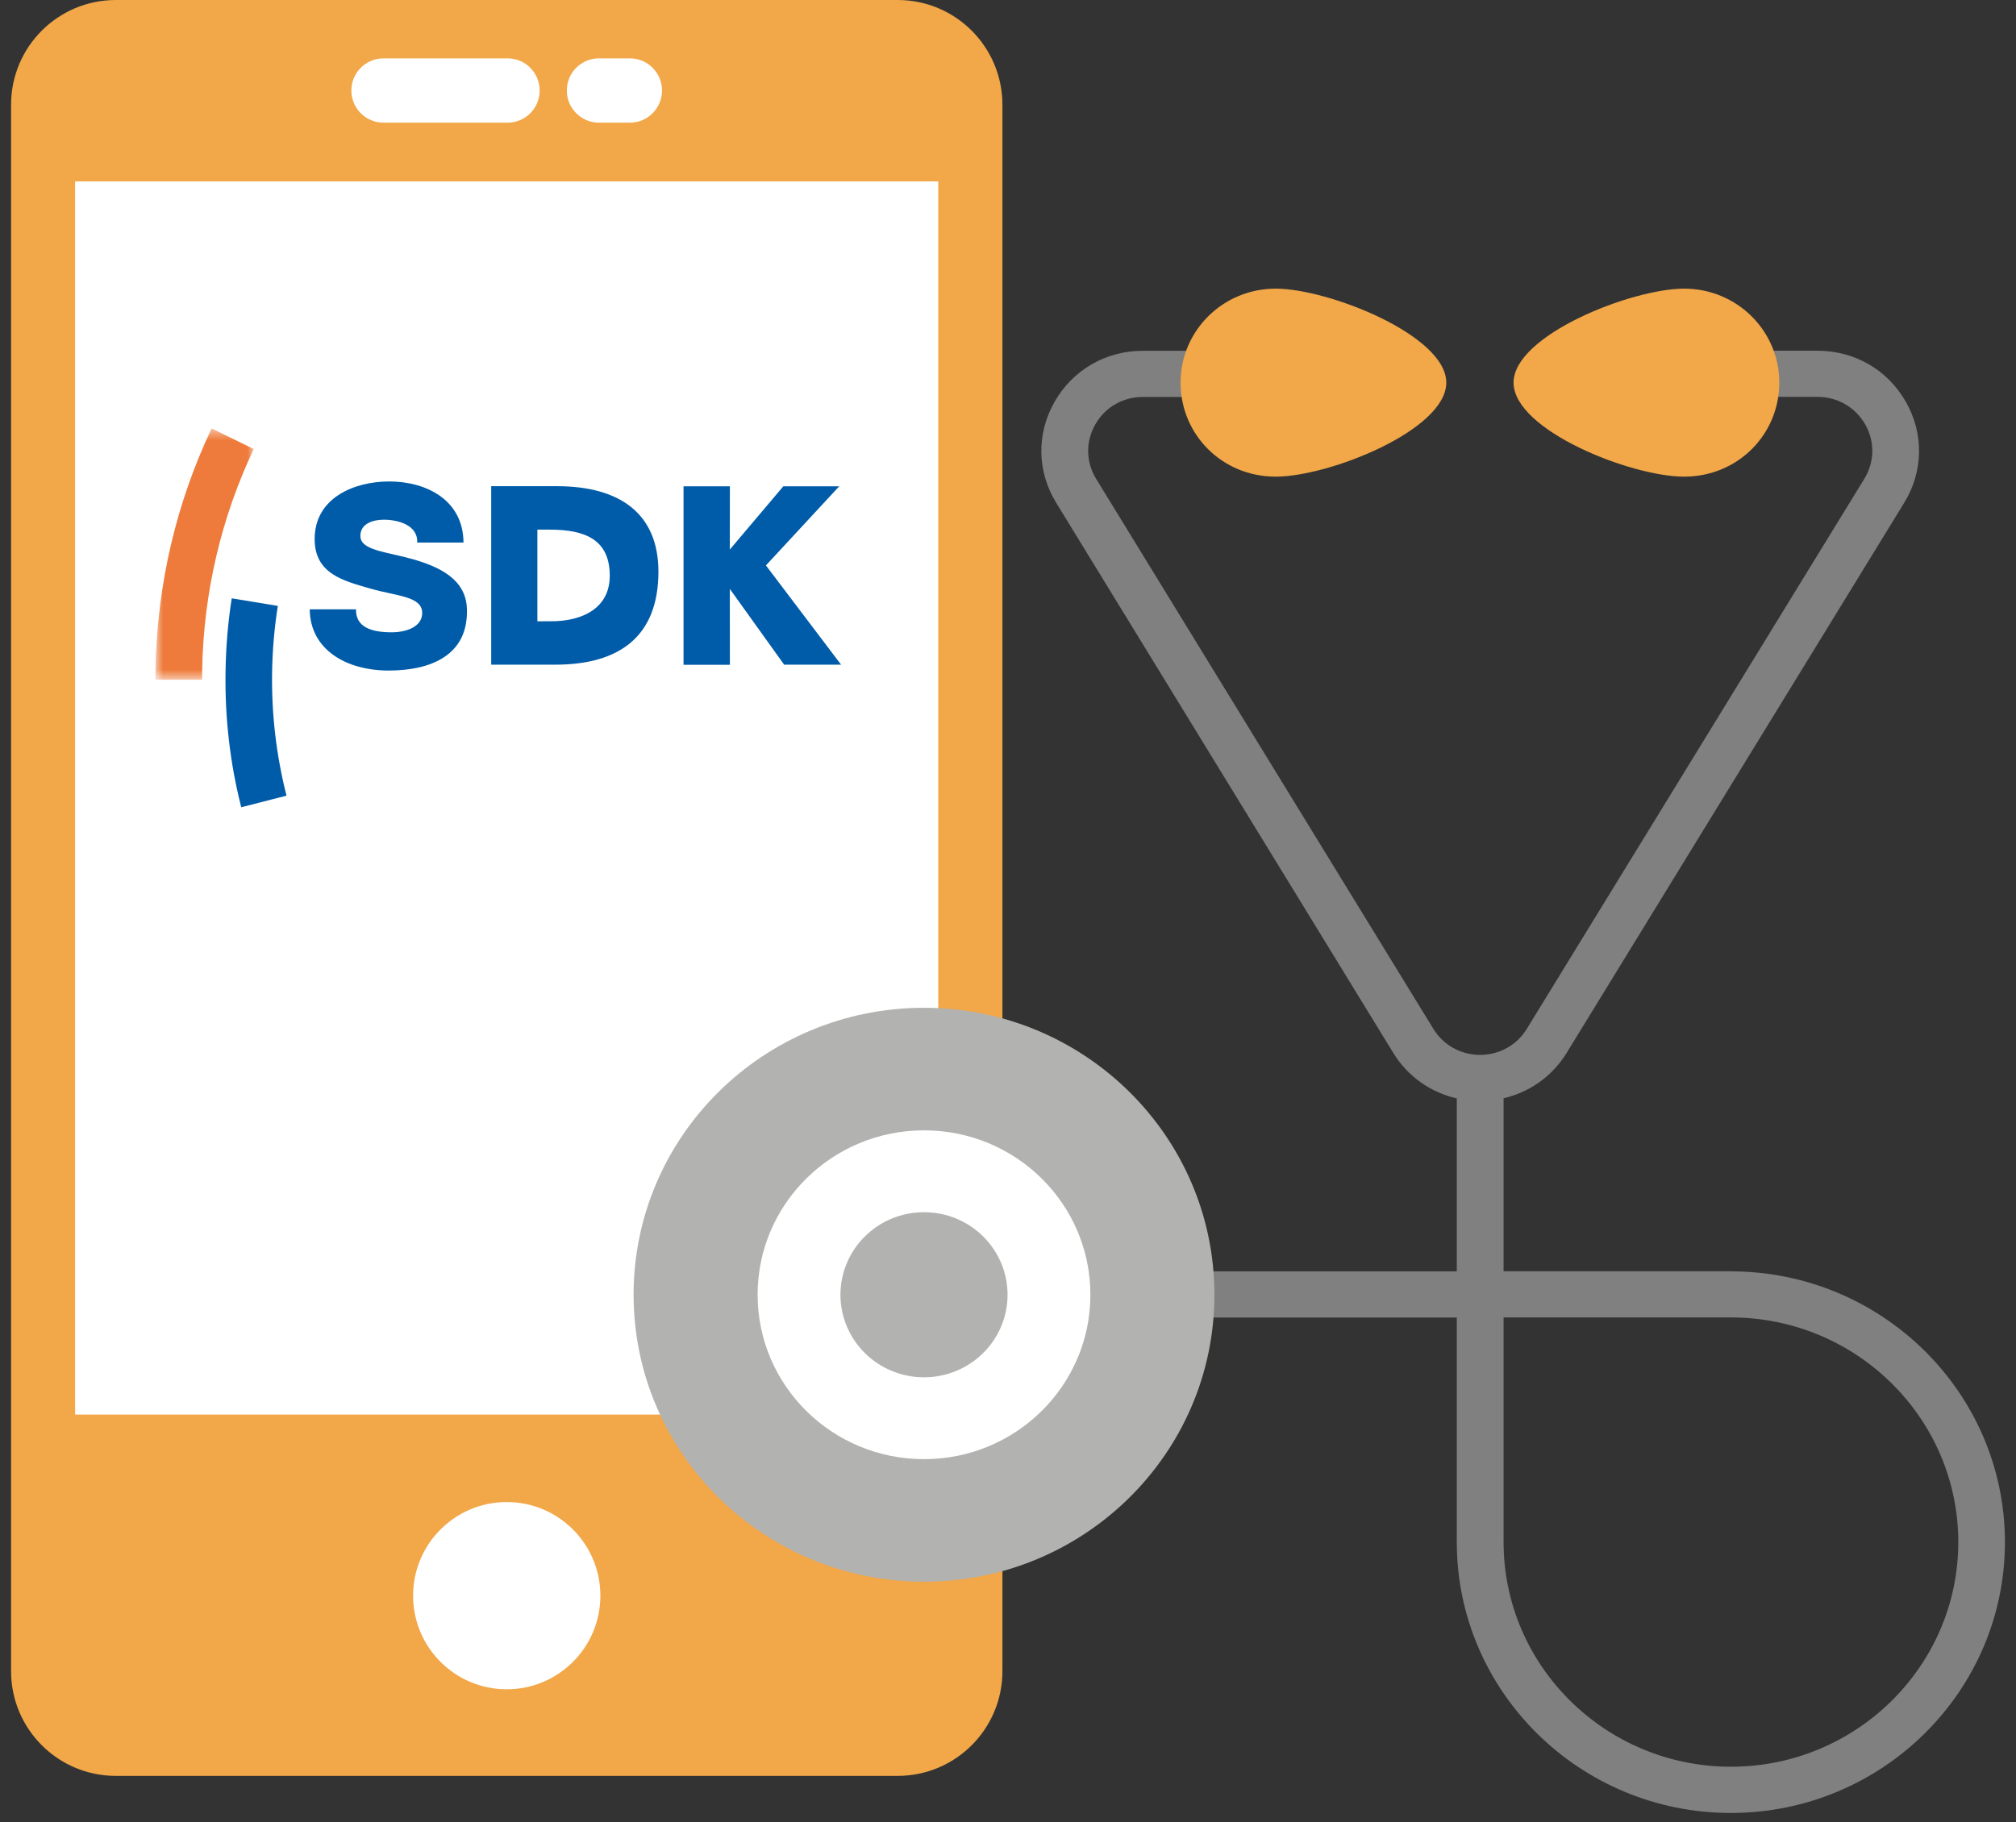
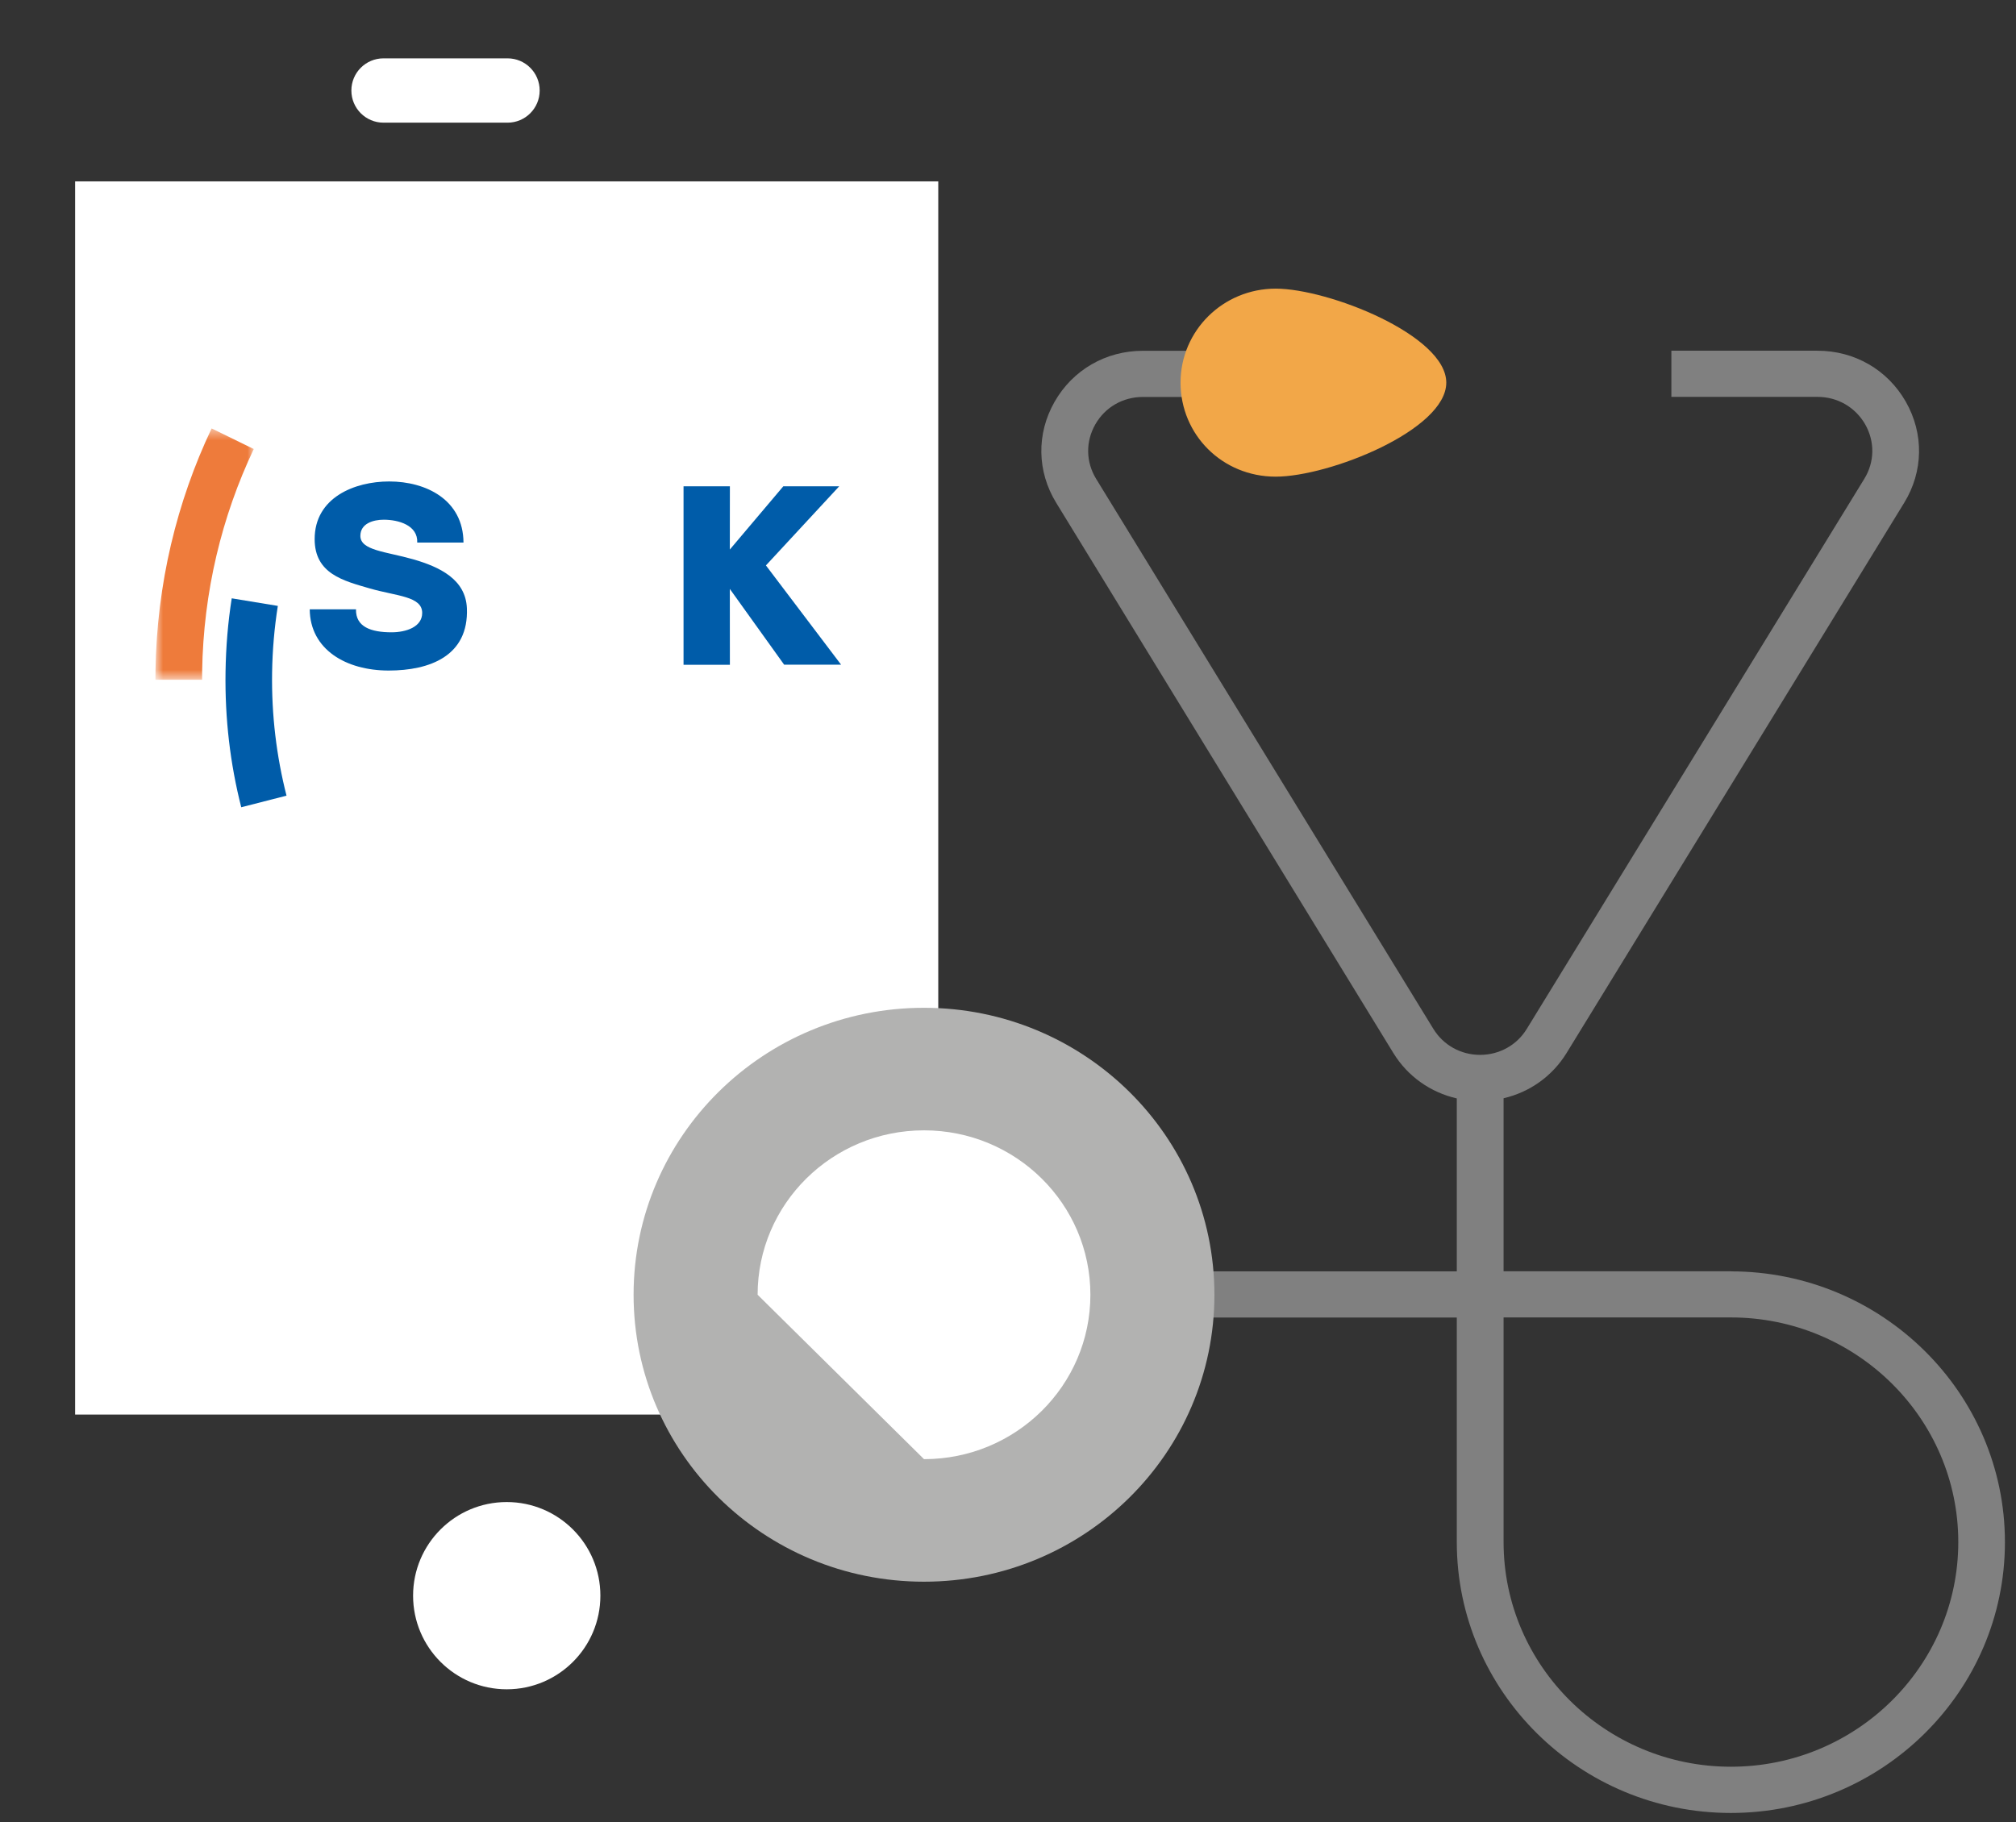
<svg xmlns="http://www.w3.org/2000/svg" width="167" height="151" viewBox="0 0 167 151" fill="none">
  <rect x="0" y="0" width="167" height="151" fill="#333333" stroke="none" />
-   <path d="M74.36 0H9.594C4.802 0 0.917 3.885 0.917 8.677V138.47C0.917 143.262 4.802 147.147 9.594 147.147H74.36C79.152 147.147 83.037 143.262 83.037 138.47V8.677C83.037 3.885 79.152 0 74.36 0Z" fill="#F2A748" />
  <path d="M77.723 15.029H6.223V117.208H77.723V15.029Z" fill="white" />
  <path d="M42.044 4.835H31.768C30.299 4.835 29.107 6.027 29.107 7.496V7.503C29.107 8.973 30.299 10.164 31.768 10.164H42.044C43.513 10.164 44.705 8.973 44.705 7.503V7.496C44.705 6.027 43.513 4.835 42.044 4.835Z" fill="white" />
-   <path d="M52.178 4.835H49.615C48.145 4.835 46.954 6.027 46.954 7.496V7.503C46.954 8.973 48.145 10.164 49.615 10.164H52.178C53.648 10.164 54.839 8.973 54.839 7.503V7.496C54.839 6.027 53.648 4.835 52.178 4.835Z" fill="white" />
  <path d="M49.734 132.215C49.734 127.931 46.261 124.457 41.977 124.457C37.692 124.457 34.219 127.931 34.219 132.215C34.219 136.499 37.692 139.972 41.977 139.972C46.261 139.972 49.734 136.499 49.734 132.215Z" fill="white" />
  <path d="M143.386 105.336H124.553V91C126.714 90.497 128.591 89.177 129.778 87.239L157.737 41.662C159.33 39.068 159.382 35.938 157.872 33.286C156.363 30.64 153.629 29.06 150.558 29.06H138.452V32.884H150.558C152.216 32.884 153.687 33.739 154.506 35.16C155.318 36.588 155.293 38.277 154.435 39.673L126.475 85.25C125.65 86.602 124.199 87.405 122.606 87.405C121.006 87.405 119.561 86.595 118.736 85.25L90.802 39.679C89.944 38.277 89.919 36.594 90.731 35.166C91.544 33.739 93.021 32.891 94.672 32.891H106.92V29.066H94.672C91.602 29.066 88.867 30.647 87.358 33.292C85.849 35.938 85.9 39.068 87.493 41.662L115.414 87.239C116.607 89.19 118.504 90.516 120.677 91.013V105.343H97.42V109.167H120.677V127.781C120.677 140.154 130.861 150.219 143.38 150.219C155.899 150.219 166.083 140.154 166.083 127.781C166.083 115.408 155.899 105.343 143.38 105.343L143.386 105.336ZM143.386 146.388C133.002 146.388 124.553 138.037 124.553 127.774V109.161H143.386C153.77 109.161 162.219 117.511 162.219 127.774C162.219 138.037 153.77 146.388 143.386 146.388Z" fill="#808080" />
  <path d="M76.542 131.057C89.828 131.057 100.599 120.412 100.599 107.28C100.599 94.149 89.828 83.504 76.542 83.504C63.255 83.504 52.485 94.149 52.485 107.28C52.485 120.412 63.255 131.057 76.542 131.057Z" fill="#B2B2B1" />
-   <path d="M76.542 120.903C84.154 120.903 90.325 114.804 90.325 107.281C90.325 99.757 84.154 93.658 76.542 93.658C68.93 93.658 62.759 99.757 62.759 107.281C62.759 114.804 68.93 120.903 76.542 120.903Z" fill="white" />
+   <path d="M76.542 120.903C84.154 120.903 90.325 114.804 90.325 107.281C90.325 99.757 84.154 93.658 76.542 93.658C68.93 93.658 62.759 99.757 62.759 107.281Z" fill="white" />
  <path d="M105.675 39.495C101.238 39.495 97.794 36.008 97.794 31.705C97.794 27.402 101.309 23.916 105.675 23.916C110.042 23.916 119.806 27.778 119.806 31.705C119.806 35.632 110.112 39.495 105.675 39.495Z" fill="#F2A748" />
-   <path d="M139.51 39.495C143.948 39.495 147.392 36.008 147.392 31.705C147.392 27.402 143.877 23.916 139.51 23.916C135.144 23.916 125.379 27.778 125.379 31.705C125.379 35.632 135.073 39.495 139.51 39.495Z" fill="#F2A748" />
-   <path d="M76.542 114.12C80.364 114.12 83.463 111.058 83.463 107.281C83.463 103.503 80.364 100.441 76.542 100.441C72.72 100.441 69.621 103.503 69.621 107.281C69.621 111.058 72.72 114.12 76.542 114.12Z" fill="#B2B2B1" />
  <mask id="mask0_4321_622" style="mask-type:luminance" maskUnits="userSpaceOnUse" x="12" y="35" width="10" height="22">
    <path fill-rule="evenodd" clip-rule="evenodd" d="M12.875 35.499H21.02V56.322H12.875L12.875 35.499Z" fill="white" />
  </mask>
  <g mask="url(#mask0_4321_622)">
    <path fill-rule="evenodd" clip-rule="evenodd" d="M17.53 35.499L21.02 37.206C18.373 42.791 16.848 49.034 16.745 55.634C16.742 55.849 16.74 56.108 16.74 56.322L12.875 56.32C12.875 56.087 12.877 55.795 12.881 55.561C12.992 48.376 14.647 41.579 17.53 35.499Z" fill="#EE7B3B" />
  </g>
  <path fill-rule="evenodd" clip-rule="evenodd" d="M19.984 66.888L23.734 65.927C22.906 62.671 22.485 59.25 22.54 55.725C22.569 53.848 22.73 52.006 23.015 50.205L19.196 49.576C18.883 51.558 18.715 53.598 18.683 55.664C18.623 59.547 19.071 63.301 19.984 66.888Z" fill="#005CA9" />
-   <path fill-rule="evenodd" clip-rule="evenodd" d="M45.995 55.074C51.313 55.074 54.542 52.736 54.542 47.362C54.542 42.664 51.473 40.285 46.133 40.285H40.69V55.074H45.995ZM44.515 43.885H45.552C48.452 43.885 50.511 44.7 50.511 47.705C50.511 50.428 48.199 51.477 45.666 51.477L44.515 51.479V43.885Z" fill="#005CA9" />
  <path fill-rule="evenodd" clip-rule="evenodd" d="M63.447 46.85L69.517 40.295H64.886L60.457 45.534L60.462 40.294H56.623V55.082H60.462L60.457 48.797L64.957 55.075H69.674C69.674 55.069 63.447 46.85 63.447 46.85Z" fill="#005CA9" />
  <path fill-rule="evenodd" clip-rule="evenodd" d="M25.657 50.486C25.687 53.821 28.668 55.56 32.196 55.56C35.576 55.56 38.843 54.368 38.675 50.39C38.574 48.011 36.438 46.978 34.22 46.341C31.982 45.701 29.852 45.614 29.852 44.403C29.852 43.369 30.928 43.062 31.789 43.062C33.014 43.062 34.627 43.524 34.562 44.955H38.394C38.375 41.411 35.296 39.893 32.241 39.893C29.357 39.893 26.065 41.236 26.065 44.668C26.065 47.55 28.452 48.123 30.647 48.761C32.863 49.4 34.973 49.399 34.973 50.786C34.973 51.951 33.638 52.391 32.434 52.391C30.733 52.391 29.454 51.944 29.49 50.486H25.657Z" fill="#005CA9" />
</svg>